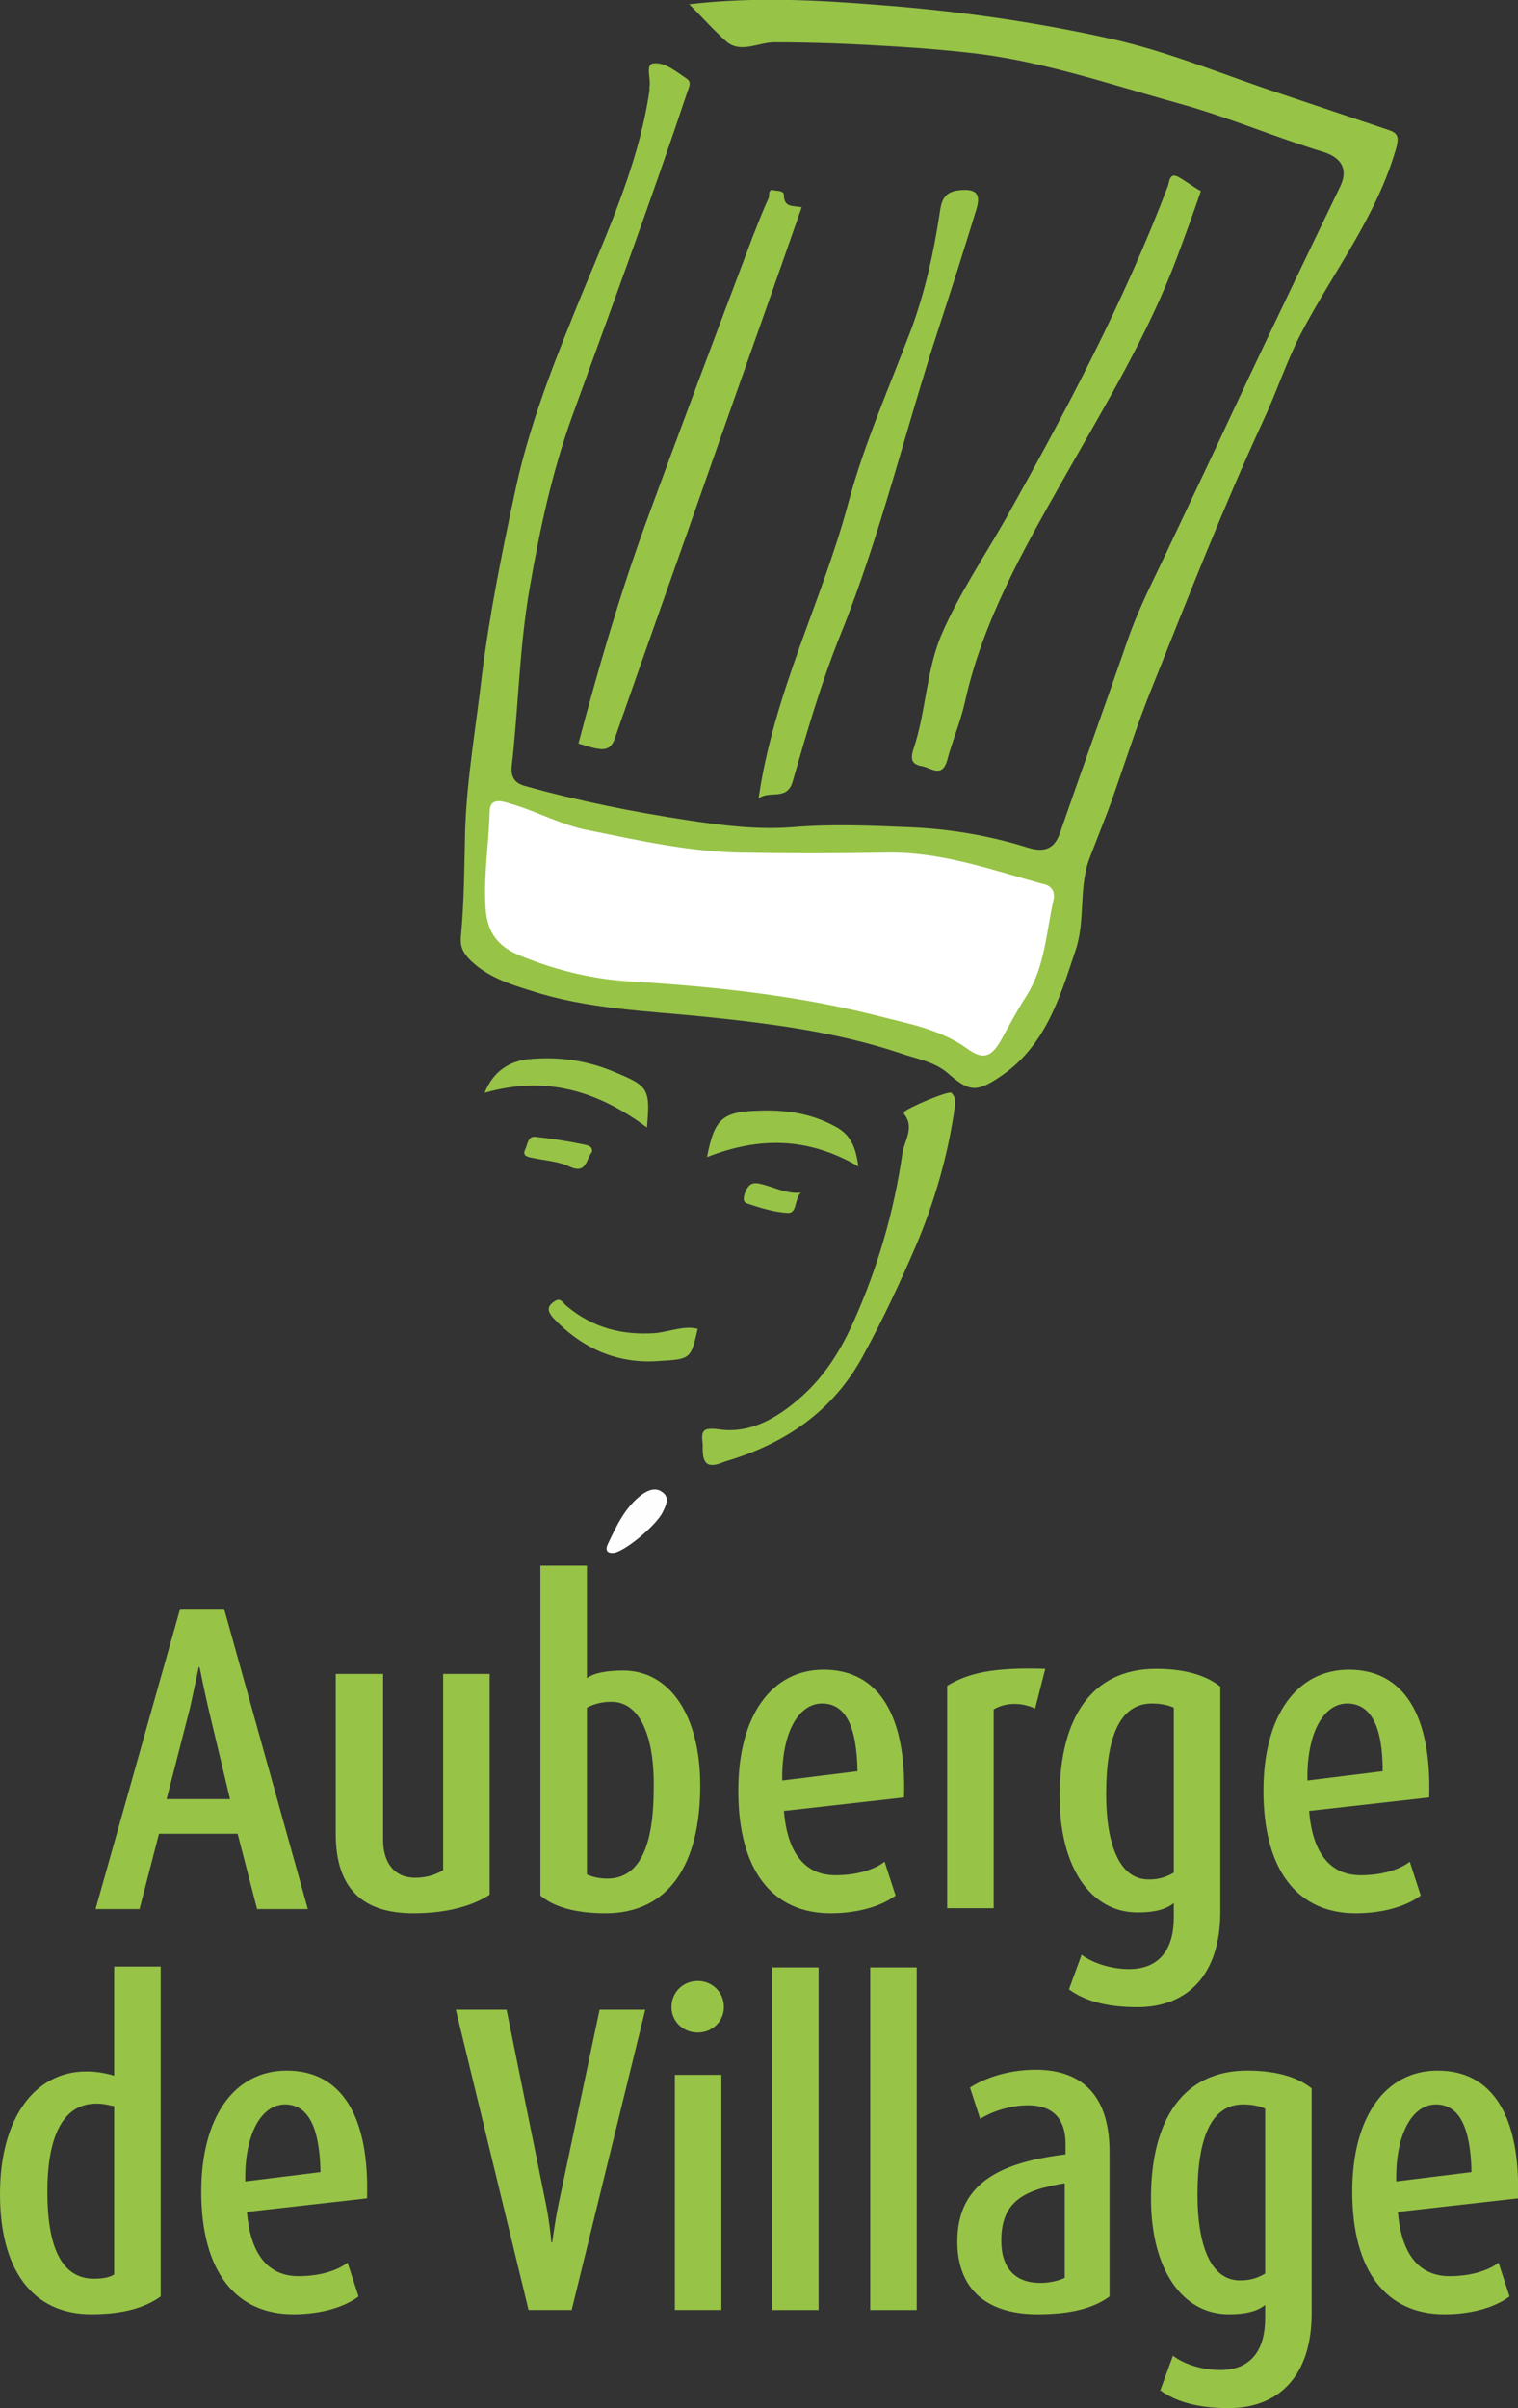
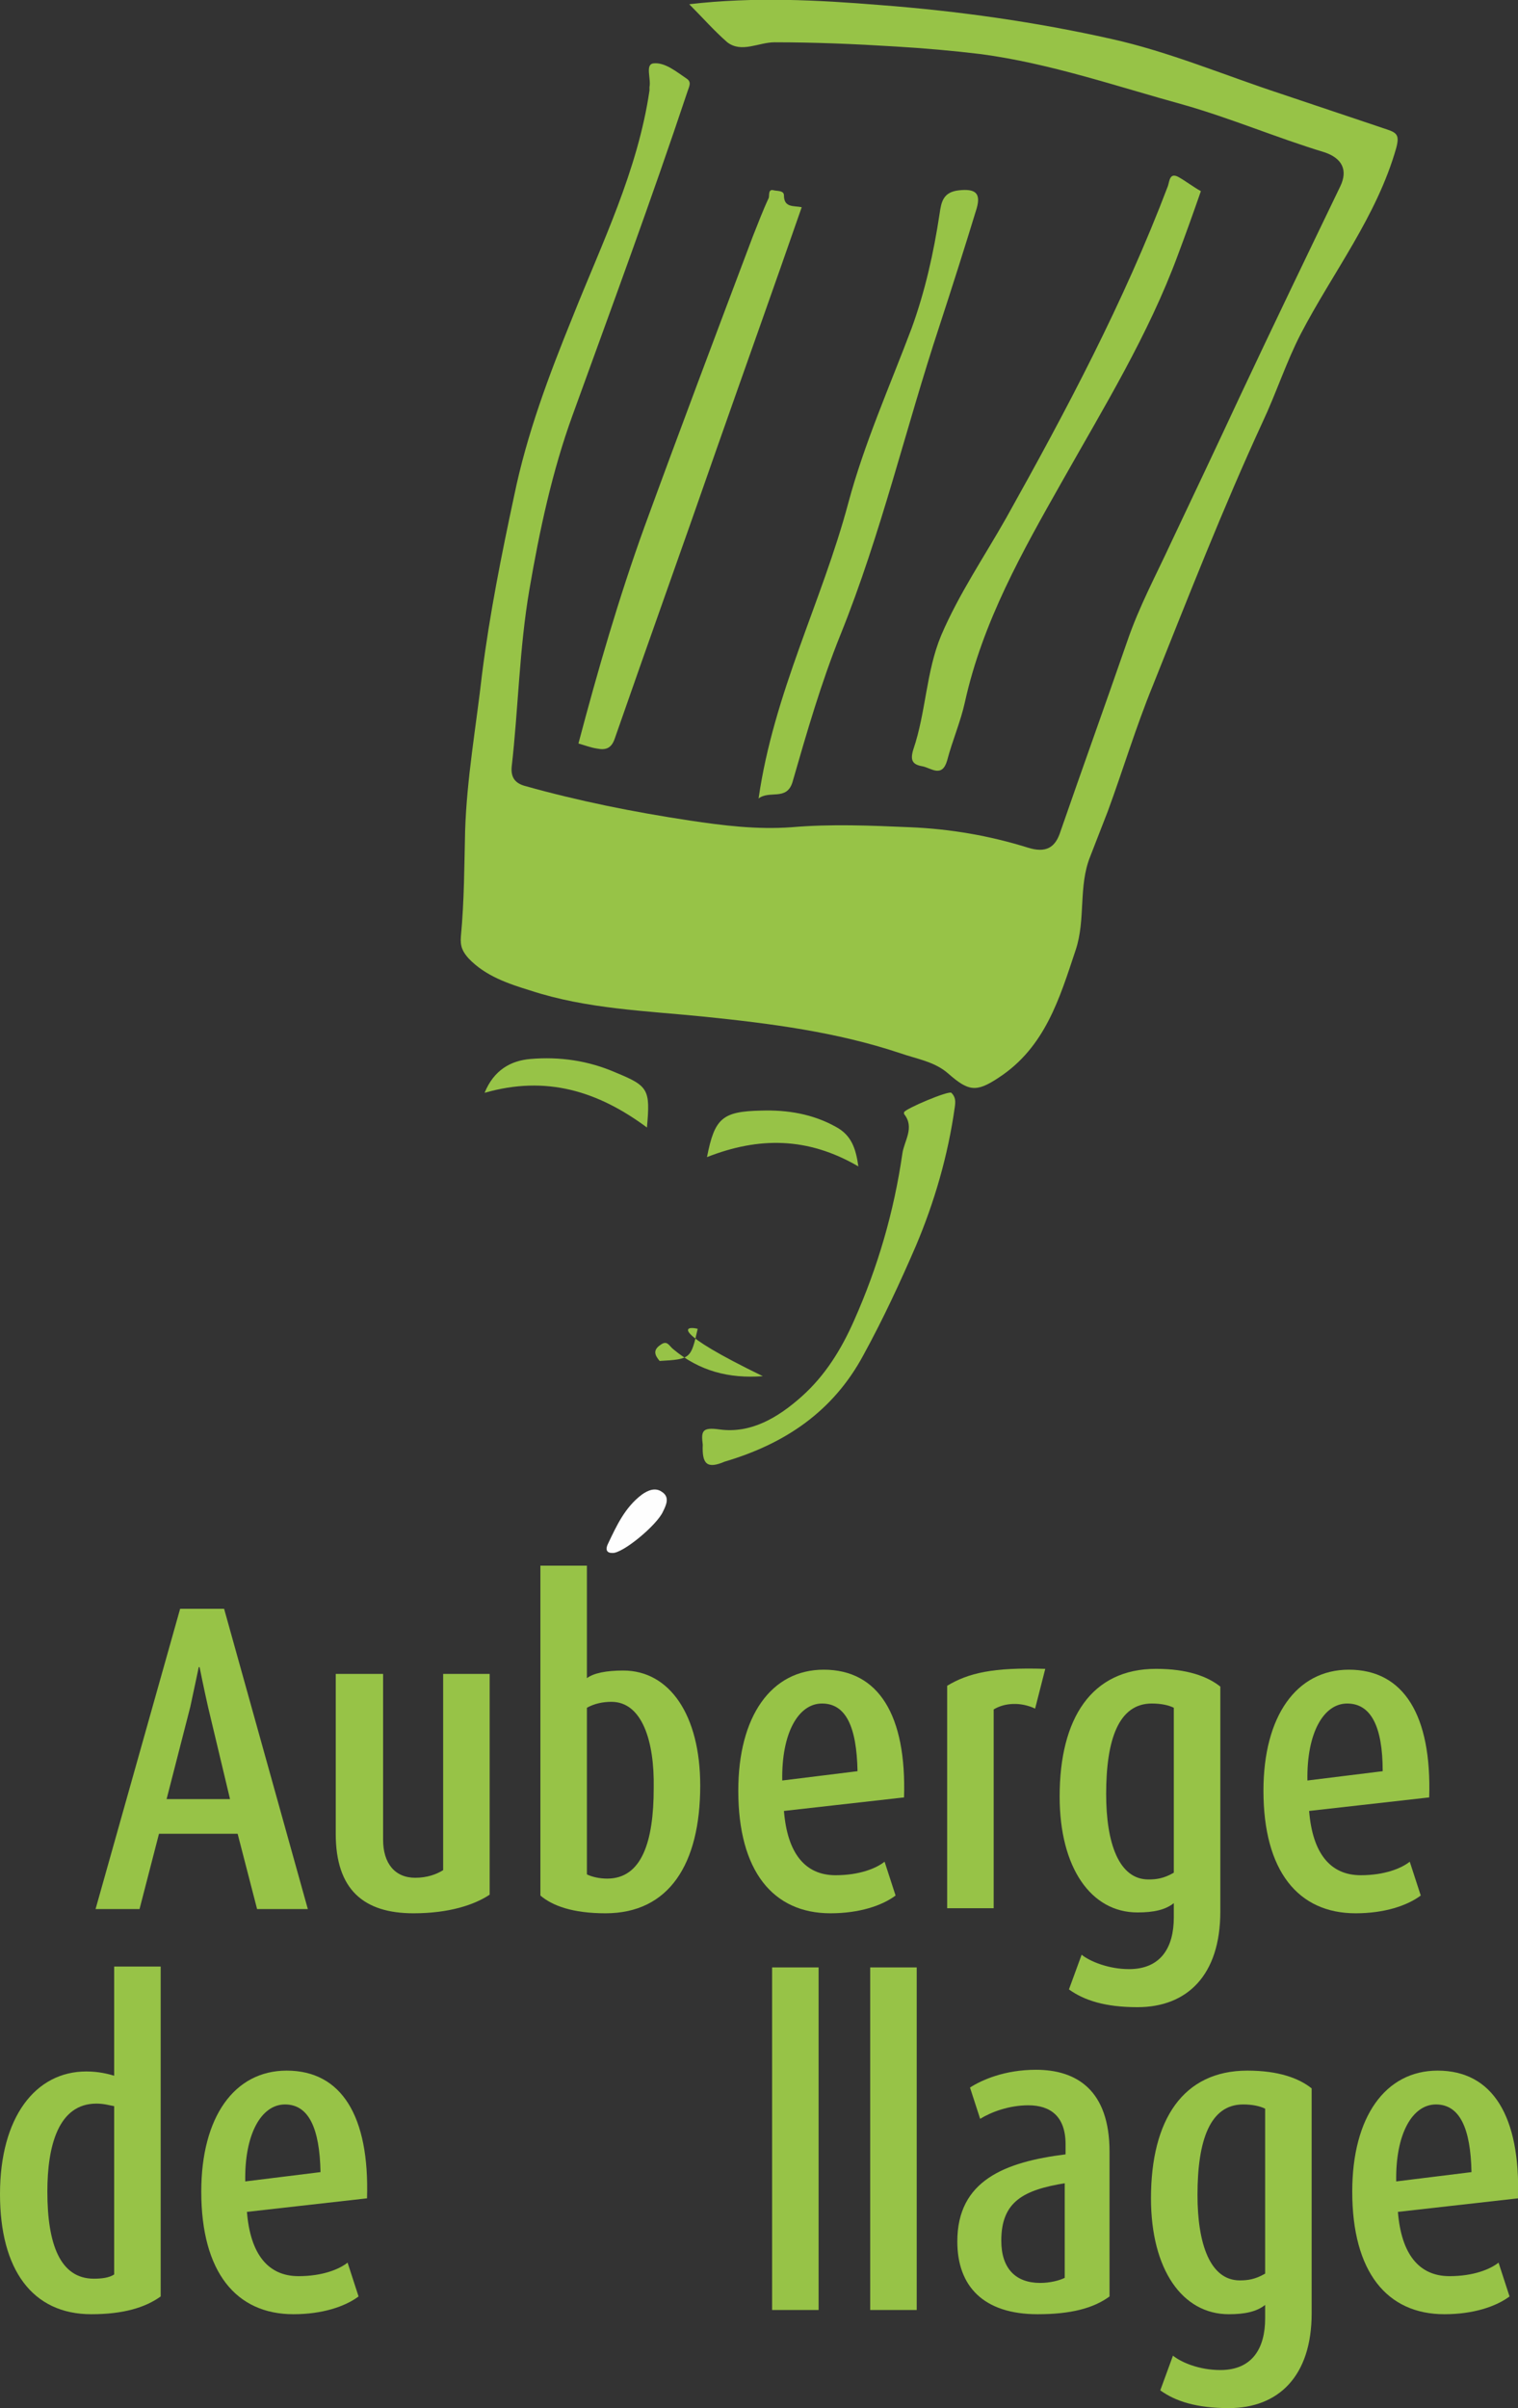
<svg xmlns="http://www.w3.org/2000/svg" version="1.1" id="Calque_1" x="0px" y="0px" viewBox="0 0 179.5 284.7" style="enable-background:new 0 0 179.5 284.7;" xml:space="preserve">
  <rect x="0" y="0" width="179.5" height="284.7" fill="#333333" stroke="none" />
  <style type="text/css">
	.st0{fill-rule:evenodd;clip-rule:evenodd;fill:#97C347;}
	.st1{fill-rule:evenodd;clip-rule:evenodd;fill:#FFFFFF;}
	.st2{fill-rule:evenodd;clip-rule:evenodd;fill:#FEFEFE;}
	.st3{fill:#97C347;}
</style>
  <path class="st0" d="M81.5,0.5c7.7-0.9,15.2-0.5,22.6,0.1c9.2,0.7,18.4,2,27.3,4c6.8,1.5,13.4,4.3,20.1,6.5  c4.2,1.4,8.3,2.8,12.5,4.2c1.2,0.4,1.5,0.7,1.1,2.2c-2.3,8.1-7.5,14.7-11.3,22c-1.7,3.3-2.9,7-4.5,10.4c-4.7,10.2-8.8,20.7-13,31.2  c-2,4.9-3.5,9.9-5.3,14.8c-0.7,1.8-1.4,3.6-2.1,5.4c-1.4,3.5-0.5,7.4-1.7,11c-1.9,5.7-3.6,11.5-9.1,15.1c-2.7,1.8-3.6,1.6-6-0.5  c-1.6-1.4-3.7-1.7-5.7-2.4c-7.5-2.5-15.3-3.5-23.1-4.3c-6.9-0.7-13.9-0.9-20.6-3.1c-2.6-0.8-5.3-1.7-7.3-3.8c-0.7-0.8-1-1.4-0.9-2.6  c0.4-4.2,0.4-8.4,0.5-12.5c0.2-6.2,1.3-12.3,2-18.5c0.9-7.1,2.3-14.1,3.8-21.1c1.5-7.3,4.1-14.2,6.9-21.1c3.5-8.8,7.7-17.3,9.1-26.8  c0-0.1,0-0.3,0-0.4c0.2-1-0.5-2.6,0.4-2.8c1.4-0.2,2.8,1,4,1.8c0.6,0.4,0.3,0.9,0.1,1.5C77,23.7,72.3,36.4,67.7,49.1  c-2.4,6.6-3.9,13.6-5.1,20.6c-1.2,7-1.3,14-2.1,21c-0.1,1.3,0.5,1.9,1.5,2.2c6.4,1.8,12.9,3.1,19.5,4.1c4,0.6,8,1.1,12.1,0.8  c4.7-0.4,9.3-0.2,14,0c4.8,0.2,9.4,1,13.9,2.4c2.2,0.7,3.3,0,3.9-1.9c2.6-7.5,5.3-15,7.9-22.5c1.4-4.1,3.4-7.8,5.2-11.7  c2.7-5.7,5.4-11.4,8.1-17.2c3.9-8.3,7.9-16.6,11.9-24.9c0.9-1.9,0.2-3.3-1.9-4c-5.6-1.7-11-4-16.6-5.6c-8-2.2-15.8-4.9-24-6  c-3.3-0.4-6.7-0.7-10.1-0.9c-4.8-0.3-9.6-0.5-14.3-0.5c-1.9,0-3.9,1.3-5.6,0C84.4,3.6,83.1,2.1,81.5,0.5" />
  <path class="st0" d="M142,22.6c-0.9,2.6-1.8,5.1-2.7,7.5c-3.5,9.5-8.8,18.1-13.7,26.8c-4.7,8.3-9.4,16.6-11.5,26.1  c-0.5,2.3-1.5,4.6-2.1,6.9c-0.6,2.1-1.9,0.9-2.9,0.7c-1.2-0.2-1.5-0.7-1.1-2c1.5-4.4,1.5-9.2,3.3-13.5c2.1-4.9,5.1-9.3,7.7-13.9  c7.1-12.7,13.9-25.5,19.1-39.2c0.2-0.6,0.2-1.6,1.2-1.1C140.2,21.4,141.1,22.1,142,22.6" />
  <path class="st0" d="M68.4,87.9c2.3-8.7,4.8-17.3,7.8-25.6C80.4,50.8,84.7,39.4,89,28c0.6-1.5,1.2-3.1,1.9-4.6  c0.1-0.3-0.1-1.1,0.6-0.9c0.4,0.1,1.2,0,1.2,0.6c0,1.5,1.2,1.2,2.1,1.4c-3.3,9.5-6.7,19-10,28.4c-4,11.5-8.1,22.9-12.1,34.4  c-0.4,1.2-1.1,1.4-2.1,1.2C69.9,88.4,69.1,88.1,68.4,87.9" />
  <path class="st0" d="M89.7,94.4c1.8-12.5,7.5-23.3,10.6-34.9c1.9-7.1,4.9-13.8,7.5-20.7c1.6-4.4,2.6-8.9,3.3-13.5  c0.2-1.4,0.4-2.6,2.3-2.8c1.9-0.2,2.6,0.3,2.1,2.1c-1.4,4.6-2.9,9.3-4.4,13.9c-4,12.1-6.9,24.6-11.7,36.5c-2.3,5.7-4,11.6-5.7,17.5  C93,94.7,91,93.4,89.7,94.4" />
  <path class="st0" d="M83.1,170.8c-0.2-1.6-0.1-2.1,2-1.8c3.7,0.5,6.9-1.4,9.7-3.9c2.8-2.5,4.7-5.6,6.2-9c2.8-6.3,4.7-12.8,5.7-19.7  c0.2-1.5,1.5-3.1,0.2-4.7c0,0,0-0.1,0-0.2c0.1-0.4,5.3-2.6,5.6-2.3c0.5,0.5,0.5,1,0.4,1.7c-0.8,5.7-2.4,11.2-4.6,16.4  c-1.9,4.4-3.9,8.7-6.2,12.9c-3.6,6.7-9.3,10.5-16.4,12.6C83.6,173.7,83,173.1,83.1,170.8" />
  <path class="st0" d="M76.5,133.3c-5.8-4.3-11.9-6.2-19.2-4.1c1.1-2.7,3.1-3.8,5.4-4c3.5-0.3,6.9,0.2,10.1,1.6  C76.7,128.4,76.9,128.8,76.5,133.3" />
  <path class="st0" d="M101.5,137.9c-6-3.5-11.8-3.5-17.9-1.1c0.9-4.6,1.8-5.4,6.4-5.5c3.1-0.1,6.1,0.4,8.8,1.9  C100.7,134.2,101.2,135.8,101.5,137.9" />
-   <path class="st0" d="M82.5,157.1c-0.8,3.5-0.8,3.6-4.5,3.8c-5,0.4-9.2-1.5-12.6-5.1c-0.6-0.7-0.8-1.3,0.1-1.9c0.8-0.6,1,0.1,1.5,0.5  c3.1,2.6,6.6,3.5,10.6,3.2C79.3,157.4,80.9,156.7,82.5,157.1" />
-   <path class="st0" d="M70,136.2c-0.7,0.8-0.6,2.7-2.7,1.7c-1.3-0.6-2.9-0.7-4.3-1c-0.5-0.1-1.3-0.2-0.9-1c0.3-0.6,0.3-1.6,1.2-1.5  c1.9,0.2,3.8,0.5,5.7,0.9C69.5,135.4,70.1,135.5,70,136.2" />
-   <path class="st0" d="M94.7,141c-0.8,0.8-0.4,2.5-1.6,2.4c-1.6-0.1-3.2-0.6-4.7-1.1c-0.6-0.2-0.5-0.7-0.3-1.3  c0.3-0.7,0.6-1.2,1.5-1.1C91.3,140.2,92.9,141.2,94.7,141" />
-   <path class="st1" d="M124.6,106.3c-0.9,3.9-1,7.9-3.2,11.4c-1.1,1.7-2.1,3.6-3.1,5.4c-1.1,1.9-2.1,2.2-3.9,0.9c-3.3-2.4-7.2-3-11-4  c-9.6-2.4-19.4-3.4-29.3-4c-4.4-0.3-8.7-1.4-12.8-3.1c-2.8-1.2-3.8-3.1-3.9-5.9c-0.2-3.7,0.4-7.3,0.5-11c0-1.6,1.2-1.4,2.4-1  c3.2,0.9,6.1,2.6,9.5,3.2c5.9,1.2,11.8,2.5,17.8,2.6c5.6,0.1,11.2,0.1,16.9,0c6.6-0.2,12.6,2,18.8,3.7  C124,104.6,124.8,105.1,124.6,106.3" />
+   <path class="st0" d="M82.5,157.1c-0.8,3.5-0.8,3.6-4.5,3.8c-0.6-0.7-0.8-1.3,0.1-1.9c0.8-0.6,1,0.1,1.5,0.5  c3.1,2.6,6.6,3.5,10.6,3.2C79.3,157.4,80.9,156.7,82.5,157.1" />
  <path class="st2" d="M72.4,183.6c-0.9,0-0.7-0.7-0.5-1.1c1-2.1,2-4.3,4-5.8c0.7-0.5,1.6-0.9,2.4-0.3c0.9,0.6,0.5,1.5,0.1,2.3  C77.7,180.3,73.6,183.7,72.4,183.6" />
  <path class="st3" d="M30.4,225.7l-2.3-8.9h-9.3l-2.3,8.9h-5.2l10-35.5h5.2l9.9,35.5H30.4z M24.6,201.8c-0.5-2.2-1-4.7-1-4.7h-0.1  c0,0-0.5,2.4-1,4.7l-2.8,10.9h7.5L24.6,201.8z" />
  <path class="st3" d="M48.9,226.2c-5.9,0-9.2-2.8-9.2-9.4v-18.9h5.6v19.6c0,2.8,1.4,4.5,3.8,4.5c1.4,0,2.5-0.4,3.3-0.9v-23.2h5.5V224  C56.1,225.2,53.1,226.2,48.9,226.2" />
  <path class="st3" d="M71.6,226.2c-3.9,0-6.3-0.9-7.7-2.1v-39h5.5v13.3c0.8-0.6,2.3-0.9,4.3-0.9c5.5,0,9.1,5.3,9.1,13.6  C82.8,220.4,79.1,226.2,71.6,226.2 M72.3,201.2c-1,0-2,0.2-2.9,0.7v19.7c0.6,0.3,1.5,0.5,2.4,0.5c4.1,0,5.5-4.4,5.5-10.7  C77.4,205.8,75.9,201.2,72.3,201.2" />
  <path class="st3" d="M92.7,214.1c0.4,5,2.5,7.6,6.1,7.6c2.8,0,4.8-0.8,5.8-1.6l1.3,4c-1.6,1.2-4.3,2.1-7.7,2.1  c-6.8,0-10.9-5-10.9-14.5c0-8.8,3.9-14.3,10.1-14.3c6.5,0,9.8,5.4,9.5,15.1L92.7,214.1z M97.2,201.4c-2.8,0-4.8,3.5-4.7,9.1l8.9-1.1  C101.3,204.1,100,201.4,97.2,201.4" />
  <path class="st3" d="M122.4,202c-1.7-0.8-3.6-0.7-4.9,0.1v23.5h-5.5v-26.3c2.5-1.5,5.4-2.2,11.6-2L122.4,202z" />
  <path class="st3" d="M134.5,237.3c-3.8,0-6.3-0.8-8.1-2.1l1.5-4.1c1,0.8,3.2,1.7,5.6,1.7c3.8,0,5.3-2.6,5.3-6.1V225  c-1,0.8-2.4,1.1-4.3,1.1c-5.5,0-9.2-5.3-9.2-13.7c0-9.3,3.8-15.1,11.4-15.1c3.7,0,6.1,0.9,7.6,2.1V226  C144.3,233.5,140.4,237.3,134.5,237.3 M138.8,201.9c-0.6-0.3-1.5-0.5-2.6-0.5c-3.9,0-5.4,4.2-5.4,10.7c0,5.8,1.5,10.1,5,10.1  c0.9,0,1.8-0.1,3-0.8V201.9z" />
  <path class="st3" d="M154.8,214.1c0.4,5,2.5,7.6,6.1,7.6c2.8,0,4.8-0.8,5.8-1.6l1.3,4c-1.6,1.2-4.3,2.1-7.7,2.1  c-6.8,0-10.9-5-10.9-14.5c0-8.8,3.9-14.3,10.1-14.3c6.5,0,9.8,5.4,9.5,15.1L154.8,214.1z M159.3,201.4c-2.8,0-4.8,3.5-4.7,9.1  l8.9-1.1C163.5,204.1,162.1,201.4,159.3,201.4" />
  <path class="st3" d="M10.8,273.6c-7,0-10.8-5.3-10.8-14.2c0-9.1,4.2-14.5,10.2-14.5c1.5,0,2.6,0.3,3.3,0.5v-12.9h5.5v39  C17.2,272.8,14.6,273.6,10.8,273.6 M13.5,249c-0.6-0.1-1.2-0.3-2.1-0.3c-4.5,0-5.8,5-5.8,10.4c0,6.2,1.5,10.3,5.5,10.3  c0.9,0,1.8-0.1,2.4-0.5V249z" />
  <path class="st3" d="M29.2,261.5c0.4,5,2.5,7.6,6.1,7.6c2.8,0,4.8-0.8,5.8-1.6l1.3,4c-1.6,1.2-4.3,2.1-7.7,2.1  c-6.8,0-10.9-5-10.9-14.5c0-8.8,3.9-14.3,10.1-14.3c6.5,0,9.8,5.4,9.5,15.1L29.2,261.5z M33.7,248.8c-2.8,0-4.8,3.5-4.7,9.1l8.9-1.1  C37.8,251.6,36.5,248.8,33.7,248.8" />
-   <path class="st3" d="M67.6,273.1h-5.1l-8.6-35.5h6l4.7,23.2c0.4,2,0.6,4.3,0.6,4.3h0.1c0,0,0.3-2.3,0.7-4.3l4.9-23.2h5.4L67.6,273.1  z" />
-   <path class="st3" d="M82.5,240.3c-1.7,0-3.1-1.3-3.1-3c0-1.8,1.4-3.1,3.1-3.1c1.7,0,3.1,1.3,3.1,3.1  C85.6,238.9,84.3,240.3,82.5,240.3 M79.8,245.3h5.5v27.8h-5.5V245.3z" />
  <rect x="91.3" y="232.6" class="st3" width="5.5" height="40.5" />
  <rect x="102.9" y="232.6" class="st3" width="5.5" height="40.5" />
  <path class="st3" d="M122.7,273.6c-6.4,0-9.5-3.3-9.5-8.6c0-7.2,5.6-9.4,12.8-10.3v-1.2c0-3.3-1.8-4.6-4.4-4.6  c-2.3,0-4.4,0.8-5.7,1.6l-1.2-3.7c1.4-0.9,4.1-2.1,7.8-2.1c4.8,0,8.7,2.4,8.7,9.7v17.1C129.3,272.9,126.6,273.6,122.7,273.6   M126,258.1c-5,0.8-7.6,2.2-7.6,6.8c0,3.3,1.7,5,4.6,5c1.2,0,2.3-0.3,2.9-0.6V258.1z" />
  <path class="st3" d="M145.3,284.7c-3.8,0-6.3-0.8-8.1-2.1l1.5-4.1c1,0.8,3.1,1.7,5.6,1.7c3.8,0,5.3-2.6,5.3-6.1v-1.6  c-1,0.8-2.4,1.1-4.3,1.1c-5.5,0-9.2-5.3-9.2-13.7c0-9.3,3.8-15.1,11.4-15.1c3.7,0,6.1,0.9,7.6,2.1v26.6  C155.1,280.9,151.2,284.7,145.3,284.7 M149.6,249.3c-0.6-0.3-1.5-0.5-2.6-0.5c-3.9,0-5.4,4.2-5.4,10.7c0,5.8,1.5,10.1,5,10.1  c0.9,0,1.8-0.1,3-0.8V249.3z" />
  <path class="st3" d="M165.3,261.5c0.4,5,2.5,7.6,6.1,7.6c2.8,0,4.8-0.8,5.8-1.6l1.3,4c-1.6,1.2-4.3,2.1-7.7,2.1  c-6.8,0-10.9-5-10.9-14.5c0-8.8,3.9-14.3,10.1-14.3c6.5,0,9.8,5.4,9.5,15.1L165.3,261.5z M169.8,248.8c-2.8,0-4.8,3.5-4.7,9.1  l8.9-1.1C173.9,251.6,172.6,248.8,169.8,248.8" />
</svg>